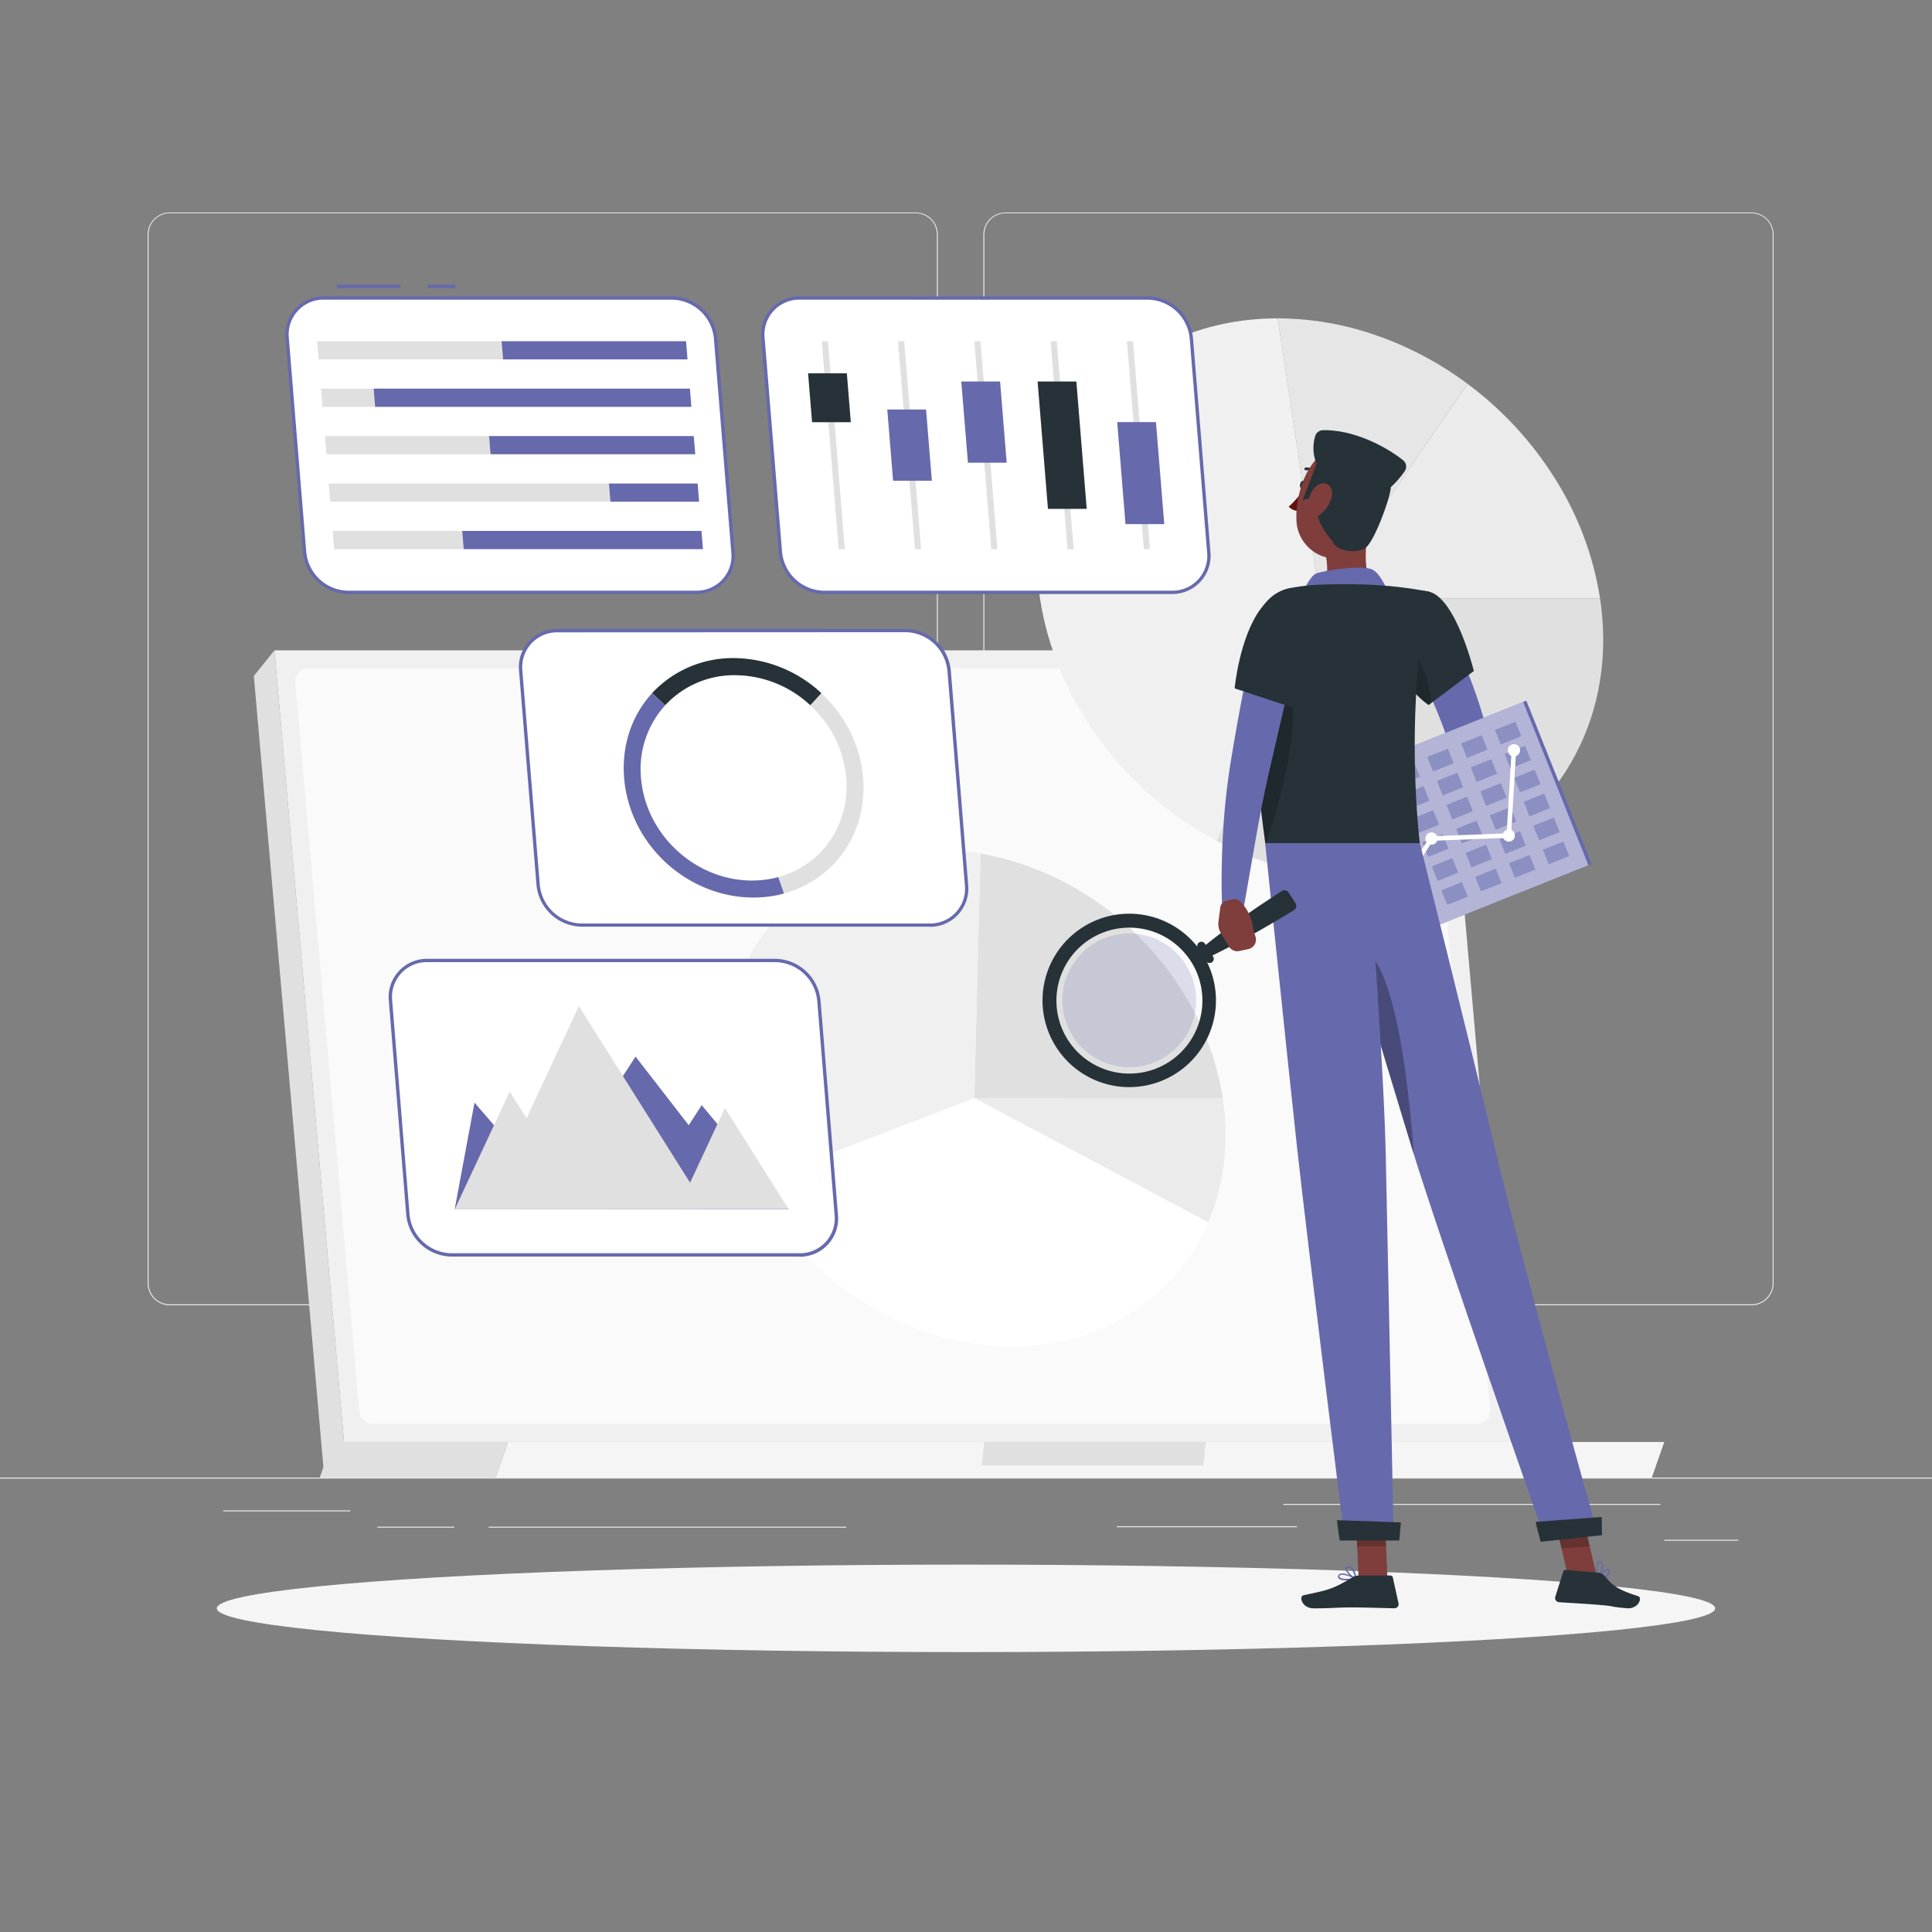
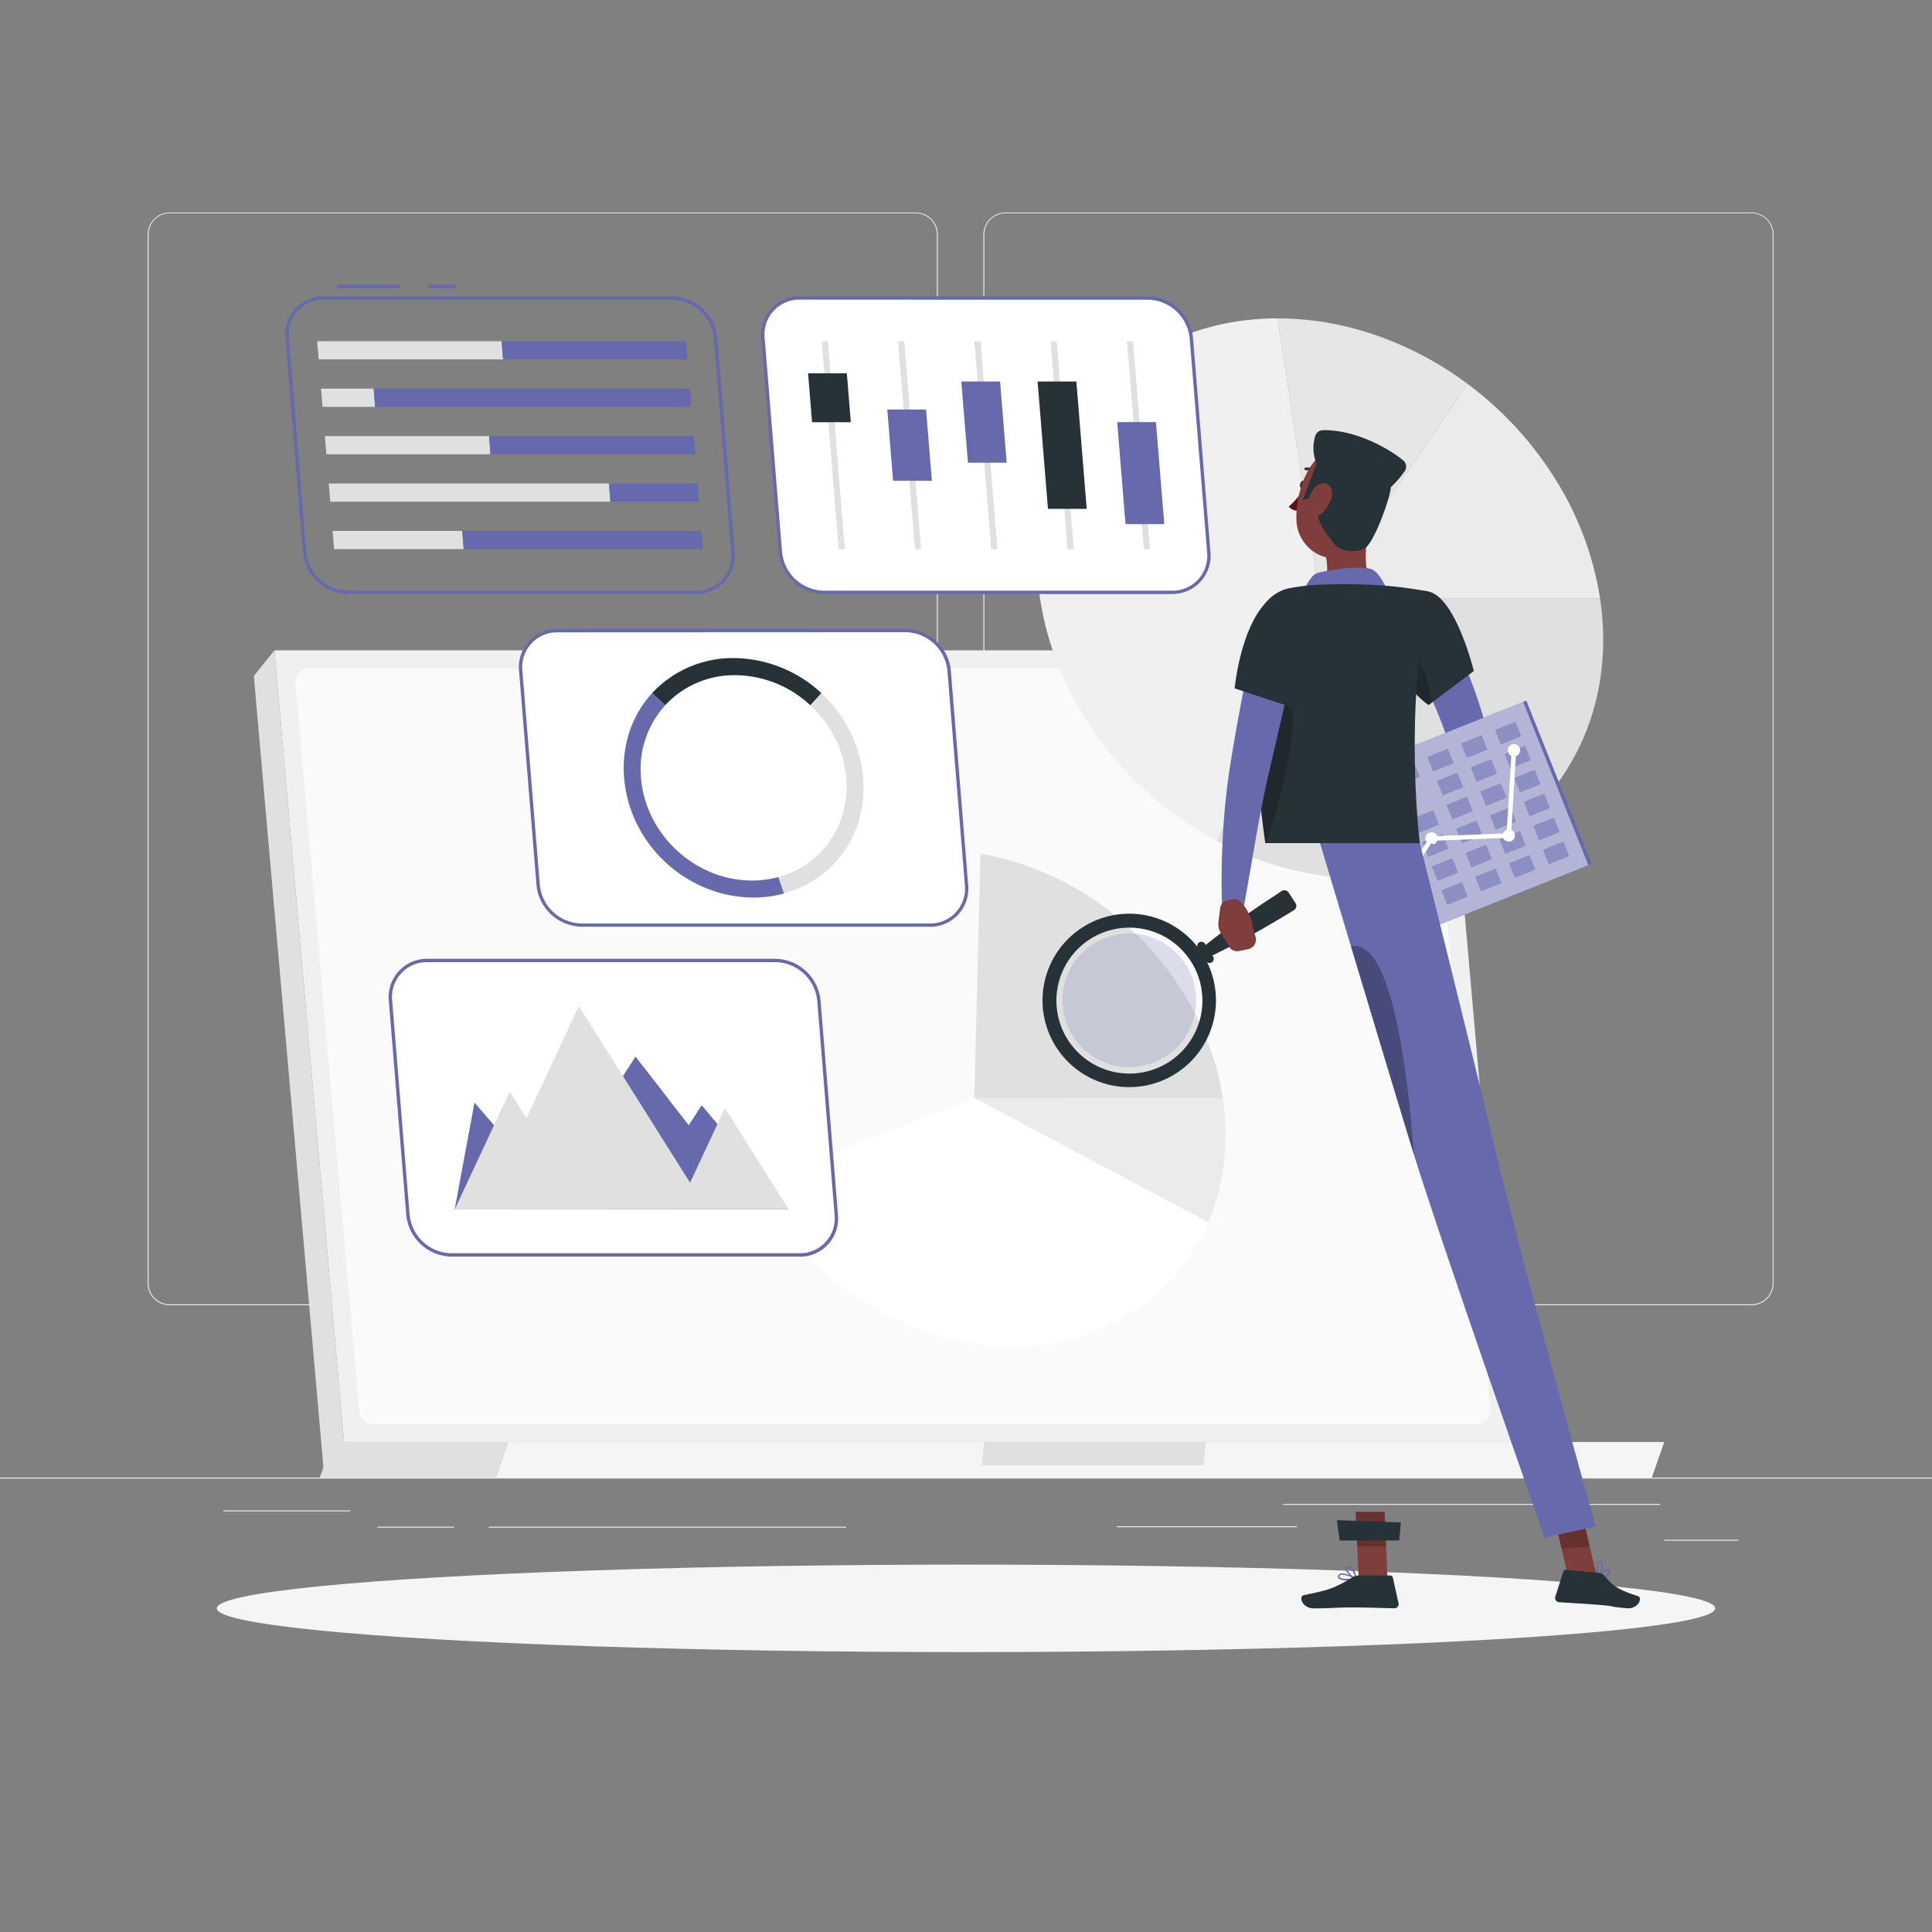
<svg xmlns="http://www.w3.org/2000/svg" viewBox="0 0 500 500">
  <rect x="0" y="0" width="500" height="500" fill="#808080" stroke="none" />
  <g id="freepik--background-complete--inject-95">
    <rect y="382.4" width="500" height="0.25" style="fill:#ebebeb" />
    <rect x="332.11" y="389.21" width="97.6" height="0.25" style="fill:#ebebeb" />
    <rect x="289" y="394.99" width="46.67" height="0.25" style="fill:#ebebeb" />
    <rect x="430.71" y="398.49" width="19.19" height="0.25" style="fill:#ebebeb" />
    <rect x="126.47" y="395.11" width="92.53" height="0.25" style="fill:#ebebeb" />
    <rect x="97.67" y="395.11" width="19.9" height="0.25" style="fill:#ebebeb" />
    <rect x="57.79" y="390.89" width="32.86" height="0.25" style="fill:#ebebeb" />
    <path d="M237,337.8H43.91a5.71,5.71,0,0,1-5.7-5.71V60.66A5.71,5.71,0,0,1,43.91,55H237a5.71,5.71,0,0,1,5.71,5.71V332.09A5.71,5.71,0,0,1,237,337.8ZM43.91,55.2a5.46,5.46,0,0,0-5.45,5.46V332.09a5.46,5.46,0,0,0,5.45,5.46H237a5.47,5.47,0,0,0,5.46-5.46V60.66A5.47,5.47,0,0,0,237,55.2Z" style="fill:#ebebeb" />
    <path d="M453.31,337.8H260.21a5.72,5.72,0,0,1-5.71-5.71V60.66A5.72,5.72,0,0,1,260.21,55h193.1A5.71,5.71,0,0,1,459,60.66V332.09A5.71,5.71,0,0,1,453.31,337.8ZM260.21,55.2a5.47,5.47,0,0,0-5.46,5.46V332.09a5.47,5.47,0,0,0,5.46,5.46h193.1a5.47,5.47,0,0,0,5.46-5.46V60.66a5.47,5.47,0,0,0-5.46-5.46Z" style="fill:#ebebeb" />
    <polygon points="391.07 373.19 89.03 373.19 71.02 168.31 373.06 168.31 391.07 373.19" style="fill:#f0f0f0" />
    <polygon points="83.7 379.72 89.03 373.19 71.02 168.31 65.69 174.94 83.7 379.72" style="fill:#e0e0e0" />
    <path d="M93,365.42,76.43,176.69a3.41,3.41,0,0,1,3.39-3.7H365.68a3.39,3.39,0,0,1,3.39,3.1l16.59,188.73a3.4,3.4,0,0,1-3.39,3.7H96.41A3.39,3.39,0,0,1,93,365.42Z" style="fill:#fafafa" />
    <polygon points="131.49 373.19 85.98 373.19 82.76 382.4 128.27 382.4 131.49 373.19" style="fill:#e0e0e0" />
    <polygon points="131.49 373.19 430.71 373.19 427.49 382.4 128.27 382.4 131.49 373.19" style="fill:#f5f5f5" />
    <polygon points="254.7 373.19 312.06 373.19 311.44 379.22 254.09 379.22 254.7 373.19" style="fill:#e0e0e0" />
    <path d="M341.62,154.86h72.47c6,39.76-21.77,72.47-61.53,72.47a80.81,80.81,0,0,1-37.7-9.71Z" style="fill:#e0e0e0" />
    <path d="M341.62,154.86l38.19-55.51a90.19,90.19,0,0,1,22.86,24.89,81.84,81.84,0,0,1,11.42,30.62Z" style="fill:#ebebeb" />
    <path d="M341.62,154.86,330.67,82.39a78,78,0,0,1,25.45,4.38,87.58,87.58,0,0,1,23.69,12.58Z" style="fill:#e6e6e6" />
    <path d="M341.62,154.86l-26.76,62.76c-24.35-12.92-41.81-36.9-45.71-62.76-6-39.75,21.76-72.47,61.52-72.47Z" style="fill:#f0f0f0" />
    <path d="M252.15,284.19h64.29a62.4,62.4,0,0,1,.32,16.64,55.72,55.72,0,0,1-4.08,15.5Z" style="fill:#ebebeb" />
    <path d="M252.15,284.19l1.61-63.31a77.39,77.39,0,0,1,41.4,22c11.46,11.57,19,26.21,21.28,41.32Z" style="fill:#e0e0e0" />
-     <path d="M252.15,284.19l-57.08,22a71.4,71.4,0,0,1-7.2-22c-5.33-35.27,19.31-64.29,54.57-64.29a66.93,66.93,0,0,1,11.32,1Z" style="fill:#f0f0f0" />
    <path d="M252.15,284.19l60.53,32.14c-8.47,19.87-27.88,32.14-50.81,32.14-27,0-53.75-17-66.8-42.29Z" style="fill:#fff" />
  </g>
  <g id="freepik--Shadow--inject-95">
    <ellipse id="freepik--path--inject-95" cx="250" cy="416.24" rx="193.89" ry="11.32" style="fill:#f5f5f5" />
  </g>
  <g id="freepik--setup-analytics--inject-95">
    <path d="M240.59,239.39H150.51A11.52,11.52,0,0,1,139.27,229l-4.51-55.38a9.47,9.47,0,0,1,9.55-10.4h90.07a11.52,11.52,0,0,1,11.24,10.4L250.13,229A9.46,9.46,0,0,1,240.59,239.39Z" style="fill:#fff" />
    <path d="M240.59,239.82H150.51A11.93,11.93,0,0,1,138.84,229l-4.51-55.39a9.9,9.9,0,0,1,10-10.86h90.07a11.93,11.93,0,0,1,11.67,10.79L250.56,229a9.9,9.9,0,0,1-10,10.86Zm-96.28-76.17a9,9,0,0,0-9.12,9.92L139.7,229a11.06,11.06,0,0,0,10.81,10h90.08A9,9,0,0,0,249.7,229l-4.51-55.39a11.06,11.06,0,0,0-10.81-10Z" style="fill:#6669AC" />
    <path d="M216.14,223.22a28,28,0,0,1-13.24,8L201.41,227c11.09-3,18.6-13.38,17.6-25.67a28.9,28.9,0,0,0-9.31-18.78l2.87-3.13C225.57,191.41,227.18,211.19,216.14,223.22Z" style="fill:#e0e0e0" />
    <path d="M212.57,179.39l-2.87,3.13a28.72,28.72,0,0,0-19.42-7.78,24.33,24.33,0,0,0-18.14,7.79l-3.39-3.14a28.54,28.54,0,0,1,21.17-9.08A33.6,33.6,0,0,1,212.57,179.39Z" style="fill:#263238" />
    <path d="M202.9,231.24c-10.45,2.85-22.13-.21-30.58-8-13-12-14.61-31.81-3.57-43.83l3.39,3.14a24.48,24.48,0,0,0-6.25,18.77c1.19,14.67,14.05,26.56,28.72,26.56a26,26,0,0,0,6.8-.89Z" style="fill:#6669AC" />
    <rect x="110.67" y="73.69" width="7.22" height="0.87" style="fill:#6669AC" />
    <rect x="87.22" y="73.69" width="16.44" height="0.87" style="fill:#6669AC" />
-     <path d="M180.14,153.29H90.07A11.51,11.51,0,0,1,78.83,142.9L74.32,87.51a9.46,9.46,0,0,1,9.55-10.39h90.07a11.52,11.52,0,0,1,11.24,10.39l4.51,55.39A9.46,9.46,0,0,1,180.14,153.29Z" style="fill:#fff" />
    <path d="M180.14,153.73H90.07A11.93,11.93,0,0,1,78.4,142.94L73.89,87.55a9.9,9.9,0,0,1,10-10.86h90.07a11.93,11.93,0,0,1,11.67,10.79l4.51,55.39a9.9,9.9,0,0,1-10,10.86ZM83.87,77.55a9,9,0,0,0-9.12,9.93l4.51,55.39a11.06,11.06,0,0,0,10.81,10h90.07a9,9,0,0,0,9.12-9.92l-4.51-55.39a11.07,11.07,0,0,0-10.81-10Z" style="fill:#6669AC" />
    <polygon points="82.47 93.01 130.2 93.01 129.81 88.3 82.08 88.3 82.47 93.01" style="fill:#e0e0e0" />
    <polygon points="177.93 93.01 130.2 93.01 129.81 88.3 177.55 88.3 177.93 93.01" style="fill:#6669AC" />
    <polygon points="83.47 105.29 97.08 105.29 96.7 100.57 83.08 100.57 83.47 105.29" style="fill:#e0e0e0" />
    <polygon points="178.93 105.29 97.08 105.29 96.7 100.57 178.55 100.57 178.93 105.29" style="fill:#6669AC" />
    <polygon points="84.47 117.56 126.95 117.56 126.57 112.85 84.08 112.85 84.47 117.56" style="fill:#e0e0e0" />
    <polygon points="179.93 117.56 126.95 117.56 126.57 112.85 179.55 112.85 179.93 117.56" style="fill:#6669AC" />
    <polygon points="85.47 129.84 157.98 129.84 157.59 125.13 85.08 125.13 85.47 129.84" style="fill:#e0e0e0" />
    <polygon points="180.93 129.84 157.98 129.84 157.59 125.13 180.54 125.13 180.93 129.84" style="fill:#6669AC" />
    <polygon points="86.46 142.12 120 142.12 119.62 137.4 86.08 137.4 86.46 142.12" style="fill:#e0e0e0" />
    <polygon points="181.93 142.12 120 142.12 119.62 137.4 181.54 137.4 181.93 142.12" style="fill:#6669AC" />
    <path d="M303.28,153.29H213.21A11.51,11.51,0,0,1,202,142.9l-4.51-55.39A9.46,9.46,0,0,1,207,77.12h90.08a11.52,11.52,0,0,1,11.24,10.39l4.51,55.39A9.46,9.46,0,0,1,303.28,153.29Z" style="fill:#fff" />
    <path d="M303.28,153.73H213.21a12,12,0,0,1-11.68-10.79L197,87.55a9.9,9.9,0,0,1,10-10.86h90.08a11.93,11.93,0,0,1,11.67,10.79l4.51,55.39a9.9,9.9,0,0,1-10,10.86ZM207,77.55a9,9,0,0,0-9.11,9.93l4.51,55.39a11.06,11.06,0,0,0,10.81,10h90.07a9,9,0,0,0,9.12-9.92l-4.51-55.39a11.07,11.07,0,0,0-10.81-10Z" style="fill:#6669AC" />
    <polygon points="258.13 142.12 256.54 142.12 252.16 88.3 253.75 88.3 258.13 142.12" style="fill:#e0e0e0" />
    <polygon points="260.53 119.75 250.5 119.75 248.78 98.73 258.82 98.73 260.53 119.75" style="fill:#6669AC" />
    <polygon points="238.38 142.12 236.79 142.12 232.41 88.3 234 88.3 238.38 142.12" style="fill:#e0e0e0" />
    <polygon points="241.17 124.42 231.13 124.42 229.63 105.99 239.66 105.99 241.17 124.42" style="fill:#6669AC" />
    <polygon points="218.64 142.12 217.05 142.12 212.67 88.3 214.26 88.3 218.64 142.12" style="fill:#e0e0e0" />
    <polygon points="220.19 109.26 210.16 109.26 209.13 96.61 219.16 96.61 220.19 109.26" style="fill:#263238" />
    <polygon points="277.87 142.12 276.28 142.12 271.9 88.3 273.49 88.3 277.87 142.12" style="fill:#e0e0e0" />
    <polygon points="281.24 131.69 271.21 131.69 268.53 98.73 278.56 98.73 281.24 131.69" style="fill:#263238" />
    <polygon points="297.62 142.12 296.02 142.12 291.64 88.3 293.23 88.3 297.62 142.12" style="fill:#e0e0e0" />
    <polygon points="301.31 135.64 291.28 135.64 289.13 109.24 299.16 109.24 301.31 135.64" style="fill:#6669AC" />
    <path d="M206.89,324.77H116.81a11.53,11.53,0,0,1-11.24-10.39L101.07,259a9.46,9.46,0,0,1,9.54-10.39h90.08A11.53,11.53,0,0,1,211.93,259l4.51,55.39A9.47,9.47,0,0,1,206.89,324.77Z" style="fill:#fff" />
    <path d="M206.89,325.2H116.81a11.94,11.94,0,0,1-11.67-10.79L100.63,259a9.9,9.9,0,0,1,10-10.86h90.08A11.94,11.94,0,0,1,212.36,259l4.51,55.38a9.9,9.9,0,0,1-10,10.86ZM110.61,249A9,9,0,0,0,101.5,259L106,314.34a11.06,11.06,0,0,0,10.8,10h90.08a9,9,0,0,0,9.11-9.93L211.5,259a11.07,11.07,0,0,0-10.81-10Z" style="fill:#6669AC" />
    <polygon points="122.8 285.36 142.21 307.79 164.48 273.45 178.24 291.2 181.6 286.02 204.11 312.99 117.67 312.96 122.8 285.36" style="fill:#6669AC" />
    <polygon points="187.61 286.76 178.59 306.08 149.81 260.38 136.26 289.4 131.91 282.51 117.68 312.99 204.1 312.94 187.61 286.76" style="fill:#e0e0e0" />
  </g>
  <g id="freepik--Character--inject-95">
    <path d="M372.88,159.06c2.41,4.52,4.48,9,6.43,13.64a126.57,126.57,0,0,1,5,14.39c.35,1.24.65,2.52.94,3.8a13.53,13.53,0,0,1,.4,2.71,14.78,14.78,0,0,1-.15,2.72,26.3,26.3,0,0,1-3,8.28,55.92,55.92,0,0,1-9.35,12.45,2.83,2.83,0,0,1-4.54-3.28l.07-.13A99.32,99.32,0,0,0,374.44,201a20,20,0,0,0,1.23-5.7,5,5,0,0,0-.08-.95,1.16,1.16,0,0,0-.08-.29l-.19-.59c-.33-1.08-.67-2.16-1.07-3.24-1.52-4.34-3.39-8.7-5.34-13s-4-8.69-6.08-12.86l0-.09a5.67,5.67,0,0,1,10.09-5.18Z" style="fill:#6669AC" />
    <path d="M369.75,213.21,365,214.72l5.62,6.57a11,11,0,0,0,2.94-4.67,2.31,2.31,0,0,0-.9-2.49l-.8-.58A2.36,2.36,0,0,0,369.75,213.21Z" style="fill:#7f3e3b" />
    <polygon points="358.4 218.77 364.42 223.55 370.6 221.29 364.98 214.72 358.4 218.77" style="fill:#7f3e3b" />
    <path d="M337.85,125.61c-.12.59-.53,1-.92.93s-.6-.62-.48-1.21.53-1,.92-.93S338,125,337.85,125.61Z" style="fill:#263238" />
    <path d="M337.37,126.63a21.82,21.82,0,0,1-3.85,4.49,3.47,3.47,0,0,0,2.72,1.1Z" style="fill:#630f0f" />
    <path d="M340.68,122.77a.36.36,0,0,0,.26-.6,3.51,3.51,0,0,0-3-1.17.36.36,0,1,0,.12.7h0a2.81,2.81,0,0,1,2.37,1A.35.35,0,0,0,340.68,122.77Z" style="fill:#263238" />
    <path d="M354.28,136.38c-1.07,5.48-1.72,13.06,2.11,16.72,0,0-1.5,5.55-11.67,5.55-11.19,0-5.38-4.87-5.38-4.87,4.65-1.45,4.61-6.74,3.54-11Z" style="fill:#7f3e3b" />
    <path d="M337.37,152.92s1.64-3.86,3.3-4.53,12.28-2.41,14.72-.87,4.1,6.48,4.1,6.48Z" style="fill:#6669AC" />
    <path d="M348.59,409c-1,0-1.89-.13-2.2-.57a.66.66,0,0,1,0-.77.85.85,0,0,1,.57-.41c1.24-.34,3.86,1.15,4,1.21a.17.17,0,0,1,.08.18.17.17,0,0,1-.14.15A13.55,13.55,0,0,1,348.59,409Zm-1.19-1.45a1.22,1.22,0,0,0-.34,0,.49.49,0,0,0-.35.25c-.12.22-.08.32,0,.39.35.48,2.24.49,3.63.3A8,8,0,0,0,347.4,407.53Z" style="fill:#6669AC" />
    <path d="M350.85,408.77h-.07c-.91-.41-2.7-2-2.56-2.87,0-.2.17-.45.66-.5a1.31,1.31,0,0,1,1,.3c1,.79,1.16,2.8,1.17,2.89a.21.21,0,0,1-.08.16A.17.17,0,0,1,350.85,408.77Zm-1.83-3h-.1c-.32,0-.34.16-.35.2-.08.51,1.13,1.78,2.06,2.34a4.22,4.22,0,0,0-1-2.31A.92.92,0,0,0,349,405.74Z" style="fill:#6669AC" />
    <polygon points="359.08 408.59 351.6 408.59 350.85 391.26 358.33 391.26 359.08 408.59" style="fill:#7f3e3b" />
    <path d="M351.64,407.73h8.18a.66.66,0,0,1,.64.51l1.47,6.65a1.08,1.08,0,0,1-1.07,1.33c-2.95-.05-7.21-.22-10.92-.22-4.33,0-4.86.24-9.94.24-3.07,0-3.92-3.11-2.64-3.39,5.86-1.28,7.42-1.42,12.48-4.54A3.46,3.46,0,0,1,351.64,407.73Z" style="fill:#263238" />
    <path d="M369.79,153.12c7,1.61,11.64,20.54,11.64,20.54l-11.71,8.8A22.35,22.35,0,0,1,361,169.54C358.62,160.16,362.62,151.48,369.79,153.12Z" style="fill:#263238" />
    <path d="M363.78,166.29c3.81,3.77,6.27,9.72,6.57,15.69l-.62.48a22.34,22.34,0,0,1-8.7-12.92c-.14-.56-.27-1.12-.37-1.67Z" style="opacity:0.2" />
    <rect x="344.44" y="191.02" width="61.2" height="45.51" transform="translate(-52.55 154.45) rotate(-21.78)" style="fill:#6669AC" />
    <rect x="344.48" y="191.19" width="60.3" height="45.51" transform="translate(-52.64 154.3) rotate(-21.78)" style="fill:#fff;opacity:0.5" />
    <g style="opacity:0.5">
      <rect x="343.69" y="205.15" width="5.71" height="4.05" transform="translate(-52.14 143.4) rotate(-21.78)" style="fill:#6669AC" />
      <rect x="352.44" y="201.65" width="5.71" height="4.05" transform="translate(-50.21 146.4) rotate(-21.78)" style="fill:#6669AC" />
      <rect x="361.19" y="198.16" width="5.71" height="4.05" transform="translate(-48.29 149.39) rotate(-21.78)" style="fill:#6669AC" />
      <rect x="369.95" y="194.66" width="5.71" height="4.05" transform="translate(-46.37 152.39) rotate(-21.78)" style="fill:#6669AC" />
      <rect x="378.7" y="191.16" width="5.71" height="4.05" transform="translate(-44.45 155.39) rotate(-21.78)" style="fill:#6669AC" />
      <rect x="387.45" y="187.66" width="5.71" height="4.05" transform="translate(-42.52 158.4) rotate(-21.78)" style="fill:#6669AC" />
      <rect x="346.17" y="211.36" width="5.71" height="4.05" transform="translate(-54.26 144.76) rotate(-21.78)" style="fill:#6669AC" />
      <rect x="354.92" y="207.86" width="5.71" height="4.05" transform="translate(-52.34 147.76) rotate(-21.78)" style="fill:#6669AC" />
-       <rect x="363.67" y="204.36" width="5.71" height="4.05" transform="translate(-50.42 150.76) rotate(-21.78)" style="fill:#6669AC" />
      <rect x="372.43" y="200.86" width="5.71" height="4.05" transform="translate(-48.49 153.76) rotate(-21.78)" style="fill:#6669AC" />
      <rect x="381.18" y="197.37" width="5.71" height="4.05" transform="translate(-46.57 156.75) rotate(-21.78)" style="fill:#6669AC" />
      <rect x="389.93" y="193.87" width="5.71" height="4.05" transform="translate(-44.65 159.75) rotate(-21.78)" style="fill:#6669AC" />
      <rect x="348.65" y="217.56" width="5.71" height="4.05" transform="translate(-56.39 146.12) rotate(-21.78)" style="fill:#6669AC" />
      <rect x="357.4" y="214.06" width="5.71" height="4.05" transform="translate(-54.47 149.12) rotate(-21.78)" style="fill:#6669AC" />
      <rect x="366.15" y="210.57" width="5.71" height="4.05" transform="translate(-52.54 152.12) rotate(-21.78)" style="fill:#6669AC" />
      <rect x="374.91" y="207.07" width="5.71" height="4.05" transform="translate(-50.62 155.12) rotate(-21.78)" style="fill:#6669AC" />
      <rect x="383.66" y="203.57" width="5.71" height="4.05" transform="translate(-48.7 158.12) rotate(-21.78)" style="fill:#6669AC" />
      <rect x="392.41" y="200.07" width="5.71" height="4.05" transform="translate(-46.77 161.12) rotate(-21.78)" style="fill:#6669AC" />
      <rect x="351.13" y="223.77" width="5.71" height="4.05" transform="translate(-58.51 147.49) rotate(-21.78)" style="fill:#6669AC" />
      <rect x="359.88" y="220.27" width="5.71" height="4.05" transform="translate(-56.59 150.49) rotate(-21.78)" style="fill:#6669AC" />
      <rect x="368.63" y="216.77" width="5.71" height="4.05" transform="translate(-54.67 153.48) rotate(-21.78)" style="fill:#6669AC" />
      <rect x="377.39" y="213.27" width="5.71" height="4.05" transform="translate(-52.74 156.48) rotate(-21.78)" style="fill:#6669AC" />
      <rect x="386.14" y="209.77" width="5.71" height="4.05" transform="translate(-50.82 159.48) rotate(-21.78)" style="fill:#6669AC" />
      <rect x="394.89" y="206.28" width="5.71" height="4.05" transform="translate(-48.9 162.48) rotate(-21.78)" style="fill:#6669AC" />
      <rect x="353.61" y="229.97" width="5.71" height="4.05" transform="translate(-60.64 148.85) rotate(-21.78)" style="fill:#6669AC" />
      <rect x="362.36" y="226.47" width="5.71" height="4.05" transform="translate(-58.72 151.85) rotate(-21.78)" style="fill:#6669AC" />
      <rect x="371.11" y="222.97" width="5.71" height="4.05" transform="translate(-56.79 154.85) rotate(-21.78)" style="fill:#6669AC" />
      <rect x="379.86" y="219.48" width="5.71" height="4.05" transform="translate(-54.87 157.85) rotate(-21.78)" style="fill:#6669AC" />
      <rect x="388.62" y="215.98" width="5.71" height="4.05" transform="translate(-52.95 160.85) rotate(-21.78)" style="fill:#6669AC" />
      <rect x="397.37" y="212.48" width="5.71" height="4.05" transform="translate(-51.02 163.84) rotate(-21.78)" style="fill:#6669AC" />
      <rect x="356.09" y="236.18" width="5.71" height="4.05" transform="translate(-62.76 150.21) rotate(-21.78)" style="fill:#6669AC" />
      <rect x="364.84" y="232.68" width="5.71" height="4.05" transform="translate(-60.84 153.21) rotate(-21.78)" style="fill:#6669AC" />
      <rect x="373.59" y="229.18" width="5.71" height="4.05" transform="translate(-58.92 156.21) rotate(-21.78)" style="fill:#6669AC" />
      <rect x="382.34" y="225.68" width="5.71" height="4.05" transform="translate(-57 159.21) rotate(-21.78)" style="fill:#6669AC" />
      <rect x="391.1" y="222.18" width="5.71" height="4.05" transform="translate(-55.07 162.2) rotate(-21.78)" style="fill:#6669AC" />
      <rect x="399.85" y="218.68" width="5.71" height="4.05" transform="translate(-53.15 165.21) rotate(-21.78)" style="fill:#6669AC" />
    </g>
    <path d="M390.31,194.7a1.59,1.59,0,0,1,2.95-1.18,1.59,1.59,0,1,1-2.95,1.18Z" style="fill:#fff" />
    <path d="M389,216.81a1.58,1.58,0,1,1,2.06.89A1.58,1.58,0,0,1,389,216.81Z" style="fill:#fff" />
-     <path d="M369,217.6a1.59,1.59,0,1,1,2.06.89A1.58,1.58,0,0,1,369,217.6Z" style="fill:#fff" />
+     <path d="M369,217.6a1.59,1.59,0,1,1,2.06.89Z" style="fill:#fff" />
    <path d="M356.46,237a1.59,1.59,0,1,1,2.06.88A1.59,1.59,0,0,1,356.46,237Z" style="fill:#fff" />
    <path d="M357.94,237a.53.53,0,0,1-.32-.1.58.58,0,0,1-.18-.81L370,216.7a.59.59,0,0,1,.47-.27l19.45-.77,1.29-21.58a.59.59,0,0,1,1.17.07l-1.31,22.11a.59.59,0,0,1-.57.55l-19.68.78-12.38,19.15A.59.59,0,0,1,357.94,237Z" style="fill:#fff" />
    <path d="M325.46,160.63c-1.53,8.08-2.49,24.69,2,57.57h40c-.72-5.7-3.59-36.12,2.34-65.08a105.57,105.57,0,0,0-13.4-1.69,146.32,146.32,0,0,0-17,0c-1.88.17-3.72.44-5.36.73A10.61,10.61,0,0,0,325.46,160.63Z" style="fill:#263238" />
    <path d="M331.76,173.08l-7.52.6c-.27,9.73.4,23.93,3.18,44.52h.36C332.29,203.37,338.27,182.17,331.76,173.08Z" style="opacity:0.2" />
    <polygon points="350.85 391.27 351.23 400.2 358.72 400.2 358.34 391.27 350.85 391.27" style="opacity:0.2" />
    <path d="M357.84,128.37c-1.92,7.18-2.69,11.47-7.11,14.46-6.66,4.48-15-.67-15.22-8.27-.23-6.85,2.95-17.43,10.65-18.88A10.14,10.14,0,0,1,357.84,128.37Z" style="fill:#7f3e3b" />
    <path d="M341,128.42l-3.89,1,3.62-9.39a10.6,10.6,0,0,1-.33-7.24,2.12,2.12,0,0,1,2-1.46c8.06-.15,16.49,4.37,20.73,7.79a2.09,2.09,0,0,1,.47,2.72,23.6,23.6,0,0,1-3.65,4.23c-.08,2.63-4.37,14.5-6.74,15.84s-6.92.79-8.13-1.38S339.81,135.5,341,128.42Z" style="fill:#263238" />
    <path d="M344.64,128.57a8.42,8.42,0,0,1-2.9,4.54c-1.91,1.5-3.4.12-3.32-2.09.07-2,1.15-5.16,3.28-5.81S345.14,126.4,344.64,128.57Z" style="fill:#7f3e3b" />
    <path d="M413.08,406.4c0-1,.12-1.89.55-2.21a.67.67,0,0,1,.78,0,.92.92,0,0,1,.41.56c.35,1.24-1.12,3.87-1.19,4a.16.16,0,0,1-.18.09.17.17,0,0,1-.14-.14A13.32,13.32,0,0,1,413.08,406.4Zm1.45-1.2a1.16,1.16,0,0,0,0-.34.49.49,0,0,0-.25-.35c-.22-.12-.33-.08-.39,0-.48.35-.48,2.24-.27,3.63A8.12,8.12,0,0,0,414.53,405.2Z" style="fill:#6669AC" />
    <path d="M413.3,408.65a.25.25,0,0,1,0-.07c.4-.9,2-2.7,2.85-2.57.2,0,.45.17.5.65a1.28,1.28,0,0,1-.3,1c-.77,1-2.79,1.17-2.87,1.18a.16.16,0,0,1-.16-.07A.15.15,0,0,1,413.3,408.65Zm3-1.84s0-.07,0-.11c0-.32-.16-.34-.2-.34-.51-.08-1.77,1.14-2.32,2.07a4.21,4.21,0,0,0,2.3-1A1,1,0,0,0,416.33,406.81Z" style="fill:#6669AC" />
    <polygon points="413.42 408.7 406.11 409.22 402.01 391.75 409.31 391.23 413.42 408.7" style="fill:#7f3e3b" />
    <path d="M413.39,407l-8.14-.72a.64.64,0,0,0-.68.45l-2.06,6.5a1.09,1.09,0,0,0,1,1.42c2.94.21,7.2.41,10.89.74,4.31.38,1.52.37,6.58.82,3.06.27,4.19-2.75,2.93-3.14-5.72-1.8-6.76-3-8.73-5.33A2.52,2.52,0,0,0,413.39,407Z" style="fill:#263238" />
    <polygon points="402.01 391.75 404.13 400.76 411.43 400.24 409.32 391.24 402.01 391.75" style="opacity:0.2" />
    <path d="M341.62,218.2s17.21,57.5,23.75,78.84c7.15,23.37,34.37,100.9,34.37,100.9l13.2-2.9s-18.65-66.61-26.38-99.21c-5.94-25-19.11-77.63-19.11-77.63Z" style="fill:#6669AC" />
-     <path d="M397.42,393.86c-.06,0,1.3,5.15,1.3,5.15l15.87-1.7-.07-4.72Z" style="fill:#263238" />
    <path d="M351.15,244.85c9.53,1.25,13.32,34.46,14.75,53.94-.18-.62-.37-1.2-.54-1.76-3.56-11.65-10.31-34.1-15.71-52.07A3.24,3.24,0,0,1,351.15,244.85Z" style="opacity:0.3" />
-     <path d="M327.42,218.2s5.77,56,8.26,78.79C338.26,320.7,348,398.47,348,398.47h12.68s-1.54-76.35-2.05-99.67c-.56-25.42-4.88-80.6-4.88-80.6Z" style="fill:#6669AC" />
    <path d="M346,393.42c-.06,0,.71,5.26.71,5.26h15.42l.42-4.69Z" style="fill:#263238" />
    <path d="M273.27,270.88a22.44,22.44,0,1,0,7-30.95A22.43,22.43,0,0,0,273.27,270.88Zm35-22a18.89,18.89,0,1,1-26.06-5.9A18.89,18.89,0,0,1,308.23,248.84Z" style="fill:#263238" />
    <path d="M309.13,262.74A17.31,17.31,0,1,1,296.07,242,17.33,17.33,0,0,1,309.13,262.74Z" style="fill:#6669AC;opacity:0.2" />
    <path d="M311.84,244.23l2.11,3.34a1.08,1.08,0,0,1-.34,1.49h0a1.09,1.09,0,0,1-1.5-.34l-2.1-3.33a1.09,1.09,0,0,1,.34-1.5h0A1.07,1.07,0,0,1,311.84,244.23Z" style="fill:#263238" />
    <path d="M325.45,234.74q-3.65,2.5-7.22,5.09c-2.39,1.74-4.75,3.51-7,5.39a1.5,1.5,0,0,0,1.58,2.51c2.68-1.26,5.3-2.63,7.9-4s5.16-2.85,7.7-4.32q3.25-1.89,6.46-3.86a1.3,1.3,0,0,0,.42-1.79L333.51,231a1.3,1.3,0,0,0-1.8-.4C329.61,232,327.52,233.33,325.45,234.74Z" style="fill:#263238" />
    <path d="M336.6,163.43q-1.83,9-3.9,17.95l-4.14,17.86c-1.35,5.82-2.5,11.72-3.55,17.71l-3.14,18v0a2.82,2.82,0,0,1-5.6-.39c-.22-6.25-.12-12.43.23-18.65a182.62,182.62,0,0,1,2-18.68c1-6.12,2.07-12.17,3.25-18.21s2.43-12.06,3.82-18a5.67,5.67,0,0,1,11.08,2.41Z" style="fill:#6669AC" />
    <path d="M321,233.33a2.08,2.08,0,0,0-2-.59l-1.62.39a2.06,2.06,0,0,0-1.57,1.74l-.47,3.61a4.55,4.55,0,0,0,.62,3l2.24,3.7a2.5,2.5,0,0,0,2.52.94l2.33-.49a2.52,2.52,0,0,0,1.87-3.24l-.61-1.88A11.56,11.56,0,0,0,321,233.33Z" style="fill:#7f3e3b" />
    <path d="M344.39,160c3.64,9.65-8.94,23.42-8.94,23.42l-15.93-5.27s1.22-13.17,6.75-20.6C333.09,148.34,341.62,152.61,344.39,160Z" style="fill:#263238" />
  </g>
</svg>